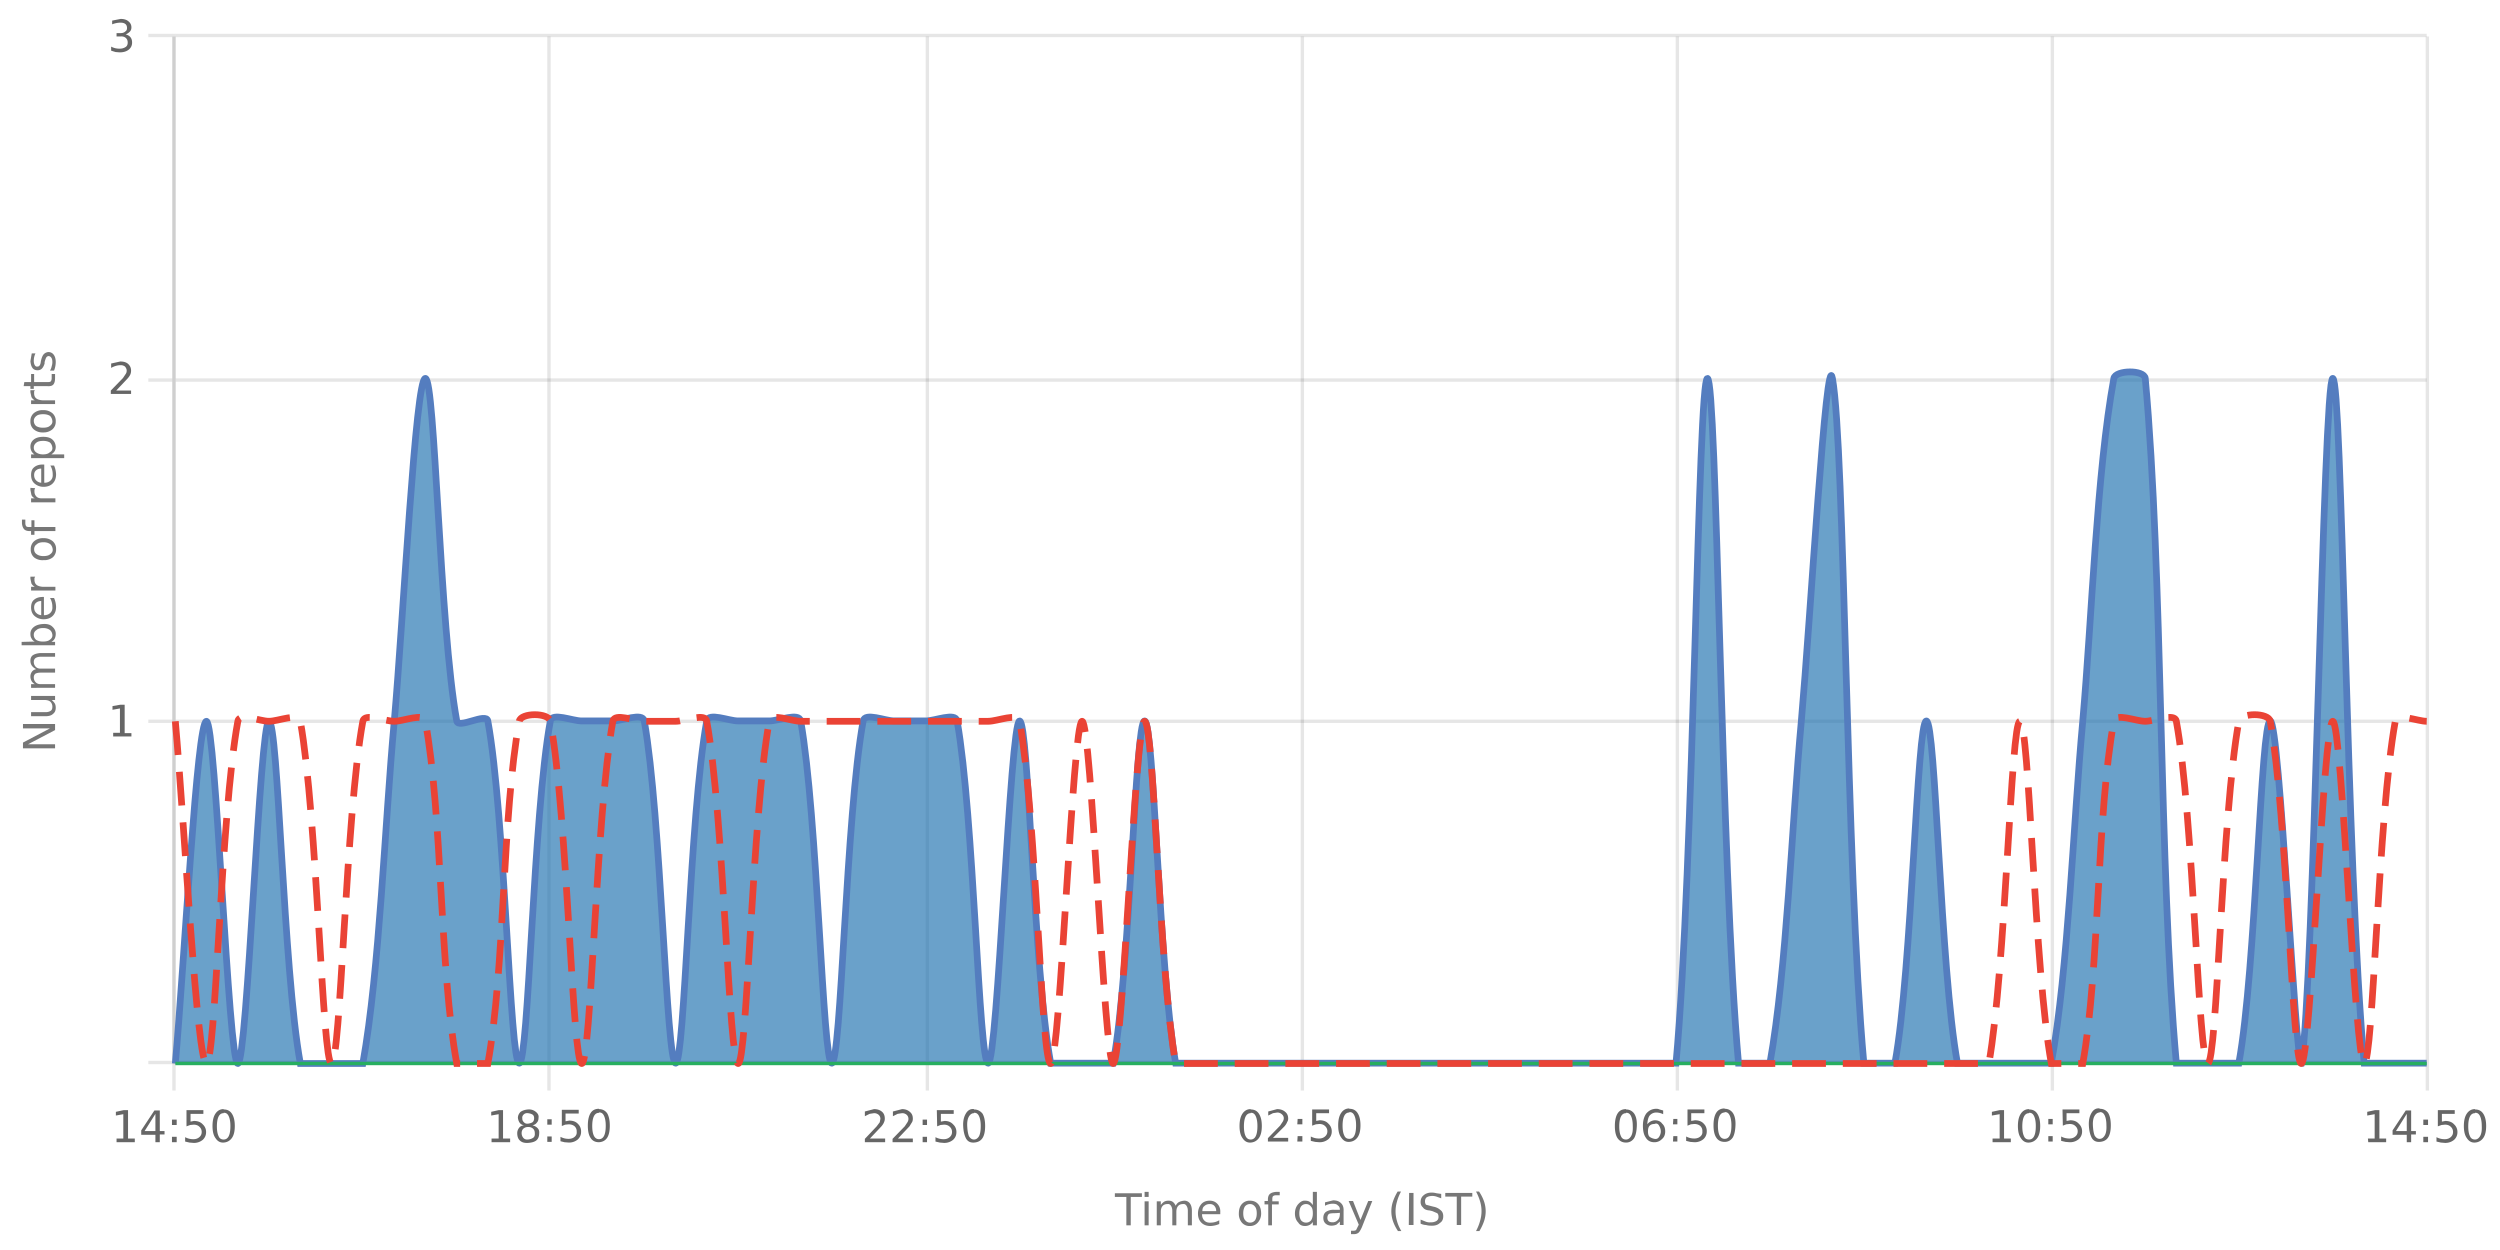
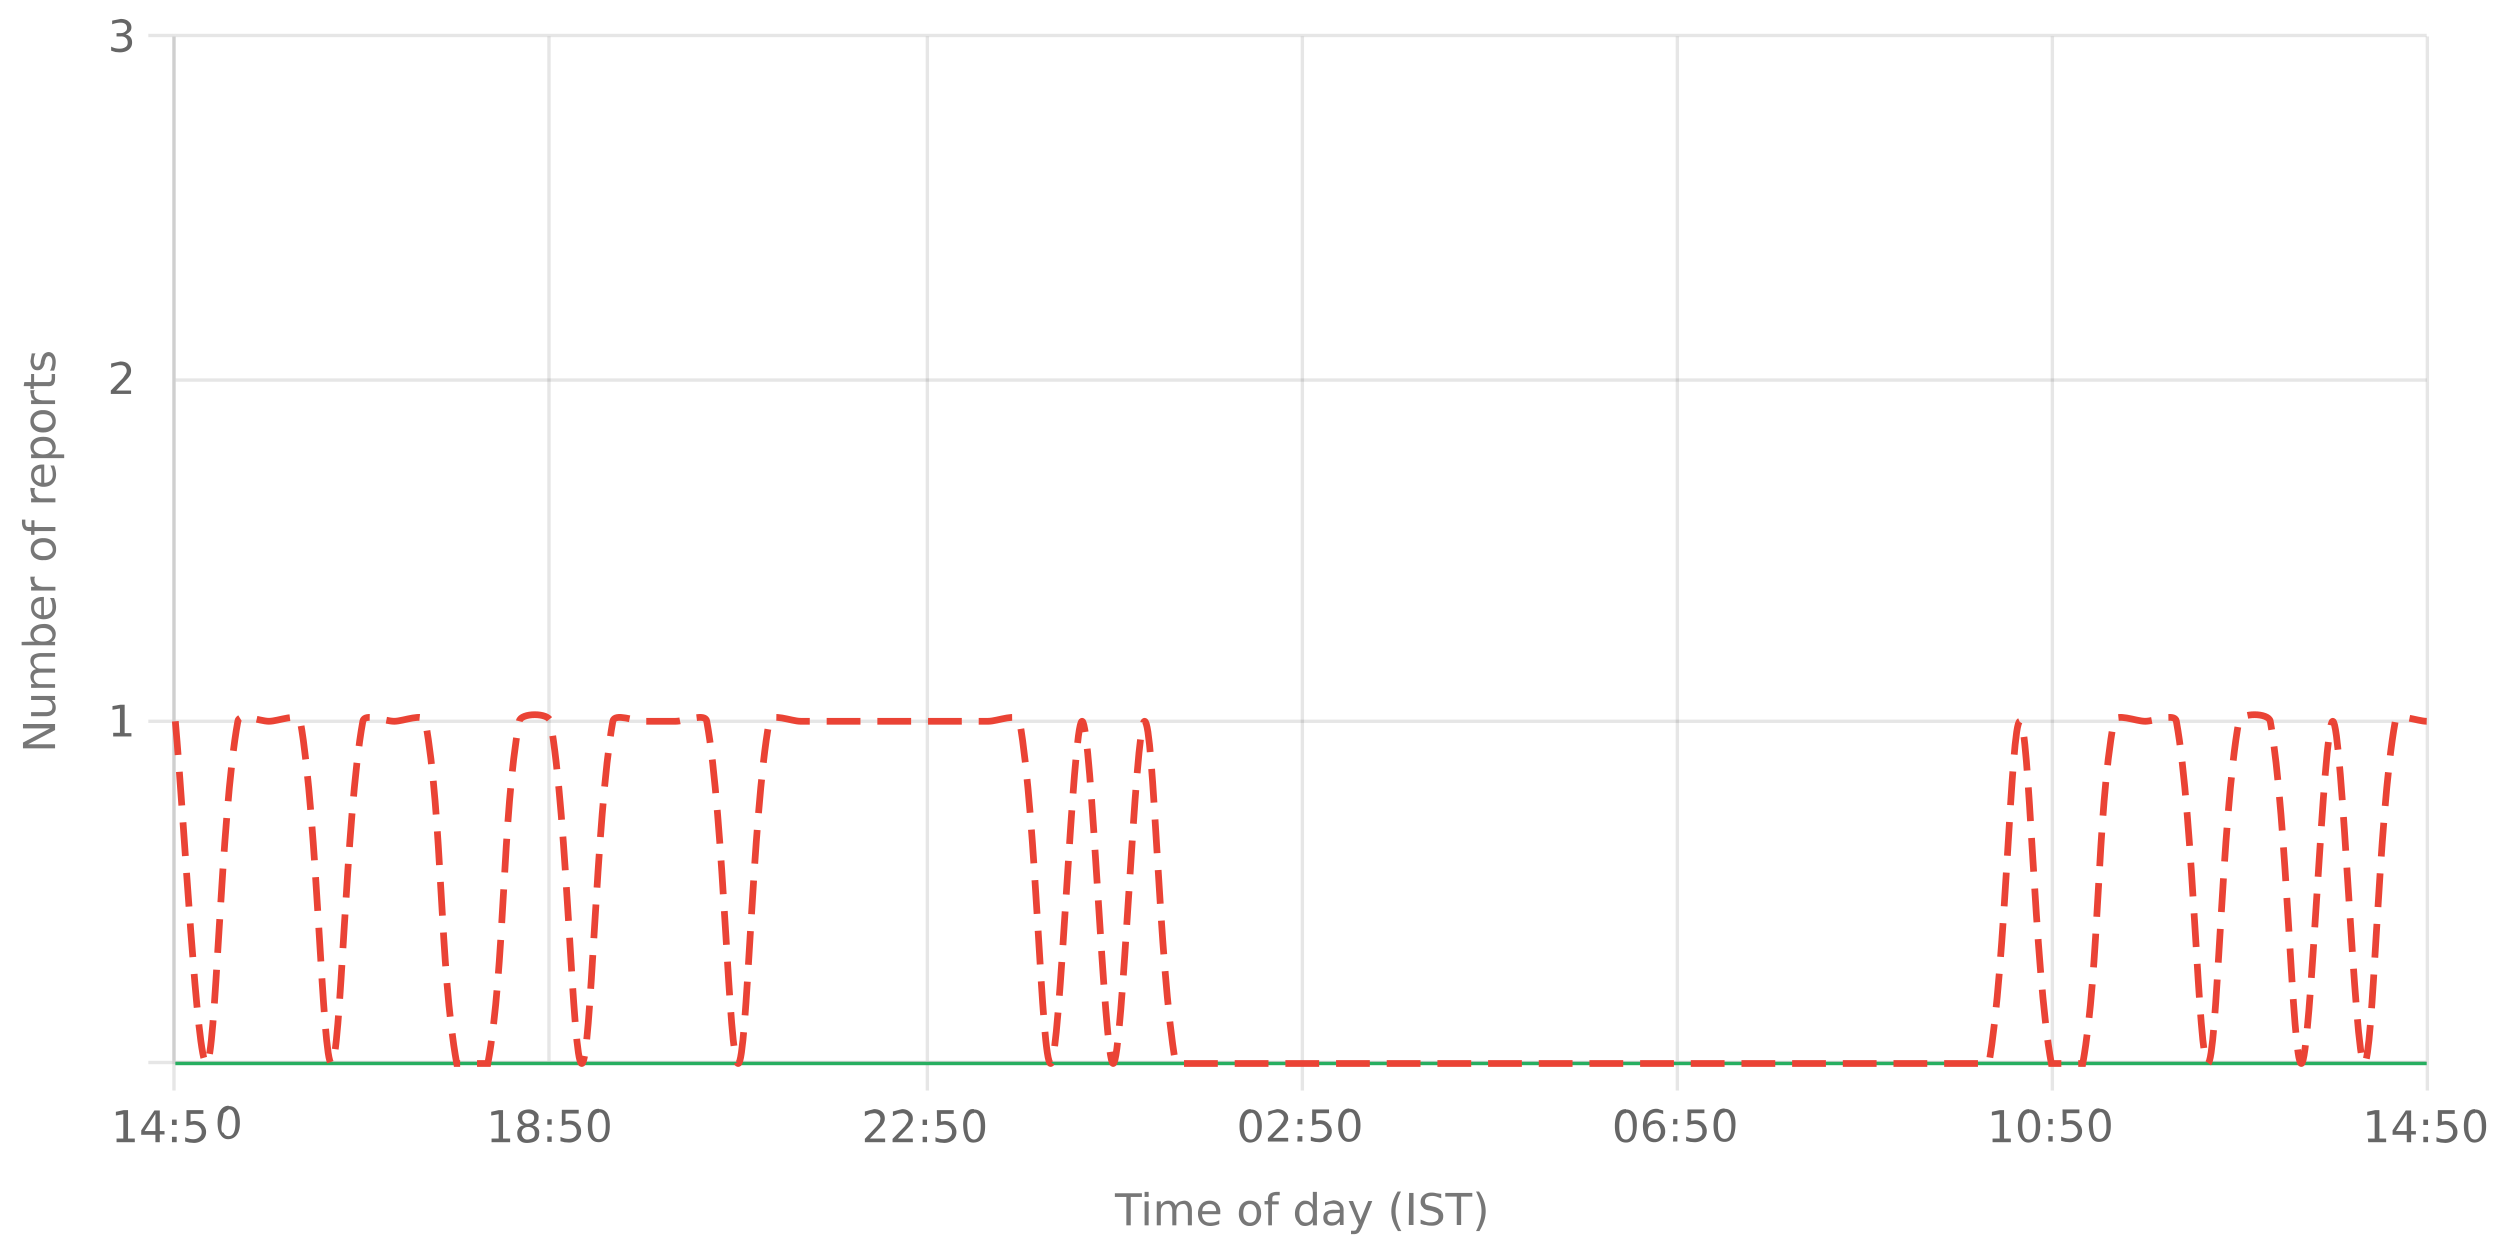
<svg xmlns="http://www.w3.org/2000/svg" viewBox="0 0 740 370" version="1.1">
  <defs>
    <clipPath id="clip1">
-       <path d="M51.9 110h666.4v204.8H51.9Zm0 0" />
-     </clipPath>
+       </clipPath>
    <clipPath id="clip2">
      <path d="M50.9 81h668.4v234.8H50.9Zm0 0" />
    </clipPath>
    <clipPath id="clip3">
      <path d="M51.4 300h667.4v15.3H51.4Zm0 0" />
    </clipPath>
    <clipPath id="clip4">
      <path d="M50.9 183h668.4v132.8H50.9Zm0 0" />
    </clipPath>
  </defs>
  <g id="surface29811521">
    <path style="fill:none;stroke-width:1;stroke-linecap:butt;stroke-linejoin:miter;stroke:rgb(0%,0%,0%);stroke-opacity:0.098;stroke-miterlimit:10;" d="M52 314.5h666.3" />
    <path style="fill:none;stroke-width:1;stroke-linecap:butt;stroke-linejoin:miter;stroke:rgb(0%,0%,0%);stroke-opacity:0.098;stroke-miterlimit:10;" d="M43.9 314.5H51" />
    <path style="fill:none;stroke-width:1;stroke-linecap:butt;stroke-linejoin:miter;stroke:rgb(0%,0%,0%);stroke-opacity:0.098;stroke-miterlimit:10;" d="M52 213.5h666.3" />
    <path style="fill:none;stroke-width:1;stroke-linecap:butt;stroke-linejoin:miter;stroke:rgb(0%,0%,0%);stroke-opacity:0.098;stroke-miterlimit:10;" d="M43.9 213.5H51" />
    <path style="fill:none;stroke-width:1;stroke-linecap:butt;stroke-linejoin:miter;stroke:rgb(0%,0%,0%);stroke-opacity:0.098;stroke-miterlimit:10;" d="M52 112.5h666.3" />
-     <path style="fill:none;stroke-width:1;stroke-linecap:butt;stroke-linejoin:miter;stroke:rgb(0%,0%,0%);stroke-opacity:0.098;stroke-miterlimit:10;" d="M43.9 112.5H51" />
    <path style="fill:none;stroke-width:1;stroke-linecap:butt;stroke-linejoin:miter;stroke:rgb(0%,0%,0%);stroke-opacity:0.098;stroke-miterlimit:10;" d="M52 10.5h666.3" />
    <path style="fill:none;stroke-width:1;stroke-linecap:butt;stroke-linejoin:miter;stroke:rgb(0%,0%,0%);stroke-opacity:0.098;stroke-miterlimit:10;" d="M43.9 10.5H51" />
    <path style=" stroke:none;fill-rule:nonzero;fill:rgb(46.667%,46.667%,46.667%);fill-opacity:1;" d="M6.8 221.5v-1.7l8-4.2h-8v-1.3h9.5v1.8l-8 4.2h8v1.2Zm6.7-9.5H9.2v-1.2h4.3q.9 0 1.5-.4.5-.3.5-1.2a2 2 0 0 0-.6-1.5q-.6-.5-1.7-.5h-4V206h7.1v1.2h-1q.5.4.9 1 .3.5.3 1.3 0 1.2-.8 1.8-.7.7-2.2.7m-2.9-14a3 3 0 0 1-1.2-1q-.4-.6-.4-1.4 0-1.2.8-1.7t2.2-.6h4.3v1.1h-4.2q-1 0-1.6.4-.5.4-.5 1.1 0 .9.6 1.5t1.7.5h4v1.2h-4.2q-1 0-1.6.3-.5.4-.5 1.1 0 .9.6 1.5t1.7.5h4v1.1H9.2v-1.1h1.1q-.7-.4-1-1t-.3-1.3.4-1.3 1.2-.8m2.2-12.2q-1.4 0-2 .6-.8.5-.8 1.4t.7 1.5q.8.5 2 .5 1.4 0 2-.5.9-.6.8-1.5t-.7-1.4q-.8-.6-2-.6m-2.5 4q-.7-.3-1-1-.3-.4-.3-1.3 0-1.2 1-2t2.8-.9 2.7.8q1 .9 1 2.1 0 .8-.3 1.4t-1 1h1.1v1H6.4v-1Zm2.2-13.2h.5v5.4q1.2 0 1.9-.7t.6-1.8a5 5 0 0 0-.7-2.6H16a7 7 0 0 1 .6 2.6q0 1.7-1 2.7t-2.7 1a4 4 0 0 1-2.7-1q-1-.9-1-2.5 0-1.5.8-2.2 1-.9 2.6-.9m-.4 1.2q-.9 0-1.5.5t-.6 1.4q0 1 .6 1.6t1.5.7Zm-1.8-7.2-.2.4v.5q0 1 .6 1.5t1.9.6h3.7v1.1H9.2v-1.1h1.1q-.7-.4-1-1l-.3-1.4v-.6Zm-.3-8.1q0 .9.7 1.4.8.6 2 .6 1.4 0 2-.5.9-.6.8-1.5t-.7-1.5q-.8-.6-2-.6-1.4 0-2 .6-.8.5-.8 1.5m-1 0a3 3 0 0 1 1-2.4 4 4 0 0 1 2.8-.9 4 4 0 0 1 2.7.9 3 3 0 0 1 1 2.4 3 3 0 0 1-1 2.4 4 4 0 0 1-2.7.8 4 4 0 0 1-2.8-.8 3 3 0 0 1-1-2.4m-2.6-8.8h1v1q0 .7.3 1 .1.2.9.2h.6v-2h.9v2h6.2v1.2h-6.2v1.1h-1v-1.1h-.4q-1.2 0-1.7-.6t-.6-1.7Zm3.9-9.3-.2.5v.5q0 .9.6 1.5t1.9.5h3.7v1.2H9.2v-1.2h1.1q-.7-.3-1-1L9 145v-.6Zm2.2-7h.5v5.4q1.2 0 1.9-.7t.6-1.8a5 5 0 0 0-.7-2.6H16a7 7 0 0 1 .6 2.6q0 1.7-1 2.7t-2.7 1a4 4 0 0 1-2.7-1q-1-.9-1-2.5 0-1.5.8-2.2 1-.9 2.6-.9m-.4 1.2q-.9 0-1.5.5t-.6 1.4q0 1 .6 1.6t1.5.7Zm3.1-4.2H19v1.1H9.2v-1.1h1q-.6-.4-.9-1t-.3-1.3q0-1.3 1-2.1t2.8-.8 2.7.8 1 2.1q0 .8-.3 1.3t-1 1m-2.4-4q-1.4 0-2 .5-.8.6-.8 1.5t.7 1.4q.8.6 2 .6 1.4 0 2-.6.9-.5.8-1.4t-.7-1.5q-.8-.5-2-.5m-2.8-6q0 1 .7 1.6.8.5 2 .5 1.4 0 2-.5.9-.6.8-1.5t-.7-1.5q-.8-.5-2-.5-1.4 0-2 .5-.8.6-.8 1.5m-1 0a3 3 0 0 1 1-2.3 4 4 0 0 1 2.8-.9 4 4 0 0 1 2.7.9 3 3 0 0 1 1 2.4 3 3 0 0 1-1 2.4 4 4 0 0 1-2.7.9 4 4 0 0 1-2.8-.9 3 3 0 0 1-1-2.4m1.3-9.2-.2.4v.5q0 1 .6 1.5t1.9.6h3.7v1.1H9.2v-1.1h1.1q-.7-.4-1-1l-.3-1.4v-.6Zm-3.1-2.4h2v-2.4h.9v2.4H14q.9 0 1-.2.3-.3.3-1v-1.2h1v1.2q0 1.3-.5 1.9t-1.8.5H10v.8h-1v-.8h-2Zm2.2-8.5h1.1a5 5 0 0 0-.5 2.2q0 .8.3 1.3t.8.4q.4 0 .6-.3.3-.3.4-1.3l.1-.4q.3-1.2.8-1.7t1.3-.6q1 0 1.6.8t.6 2.2a7 7 0 0 1-.5 2.5h-1.2q.4-.7.5-1.3.2-.6.2-1.2 0-.9-.3-1.3a1 1 0 0 0-.8-.5q-.4 0-.7.4-.2.3-.5 1.4v.4q-.3 1-.8 1.5t-1.3.5q-1 0-1.5-.7t-.6-2zM4.2 222.8" />
    <path style="fill:none;stroke-width:1;stroke-linecap:butt;stroke-linejoin:miter;stroke:rgb(0%,0%,0%);stroke-opacity:0.098;stroke-miterlimit:10;" d="M51.5 10.8V314" />
    <path style="fill:none;stroke-width:1;stroke-linecap:butt;stroke-linejoin:miter;stroke:rgb(0%,0%,0%);stroke-opacity:0.098;stroke-miterlimit:10;" d="M51.5 315v7.8" />
    <path style="fill:none;stroke-width:1;stroke-linecap:butt;stroke-linejoin:miter;stroke:rgb(0%,0%,0%);stroke-opacity:0.098;stroke-miterlimit:10;" d="M162.5 10.8V314" />
-     <path style="fill:none;stroke-width:1;stroke-linecap:butt;stroke-linejoin:miter;stroke:rgb(0%,0%,0%);stroke-opacity:0.098;stroke-miterlimit:10;" d="M162.5 315v7.8" />
    <path style="fill:none;stroke-width:1;stroke-linecap:butt;stroke-linejoin:miter;stroke:rgb(0%,0%,0%);stroke-opacity:0.098;stroke-miterlimit:10;" d="M274.5 10.8V314" />
    <path style="fill:none;stroke-width:1;stroke-linecap:butt;stroke-linejoin:miter;stroke:rgb(0%,0%,0%);stroke-opacity:0.098;stroke-miterlimit:10;" d="M274.5 315v7.8" />
    <path style="fill:none;stroke-width:1;stroke-linecap:butt;stroke-linejoin:miter;stroke:rgb(0%,0%,0%);stroke-opacity:0.098;stroke-miterlimit:10;" d="M385.5 10.8V314" />
    <path style="fill:none;stroke-width:1;stroke-linecap:butt;stroke-linejoin:miter;stroke:rgb(0%,0%,0%);stroke-opacity:0.098;stroke-miterlimit:10;" d="M385.5 315v7.8" />
    <path style="fill:none;stroke-width:1;stroke-linecap:butt;stroke-linejoin:miter;stroke:rgb(0%,0%,0%);stroke-opacity:0.098;stroke-miterlimit:10;" d="M496.5 10.8V314" />
    <path style="fill:none;stroke-width:1;stroke-linecap:butt;stroke-linejoin:miter;stroke:rgb(0%,0%,0%);stroke-opacity:0.098;stroke-miterlimit:10;" d="M496.5 315v7.8" />
    <path style="fill:none;stroke-width:1;stroke-linecap:butt;stroke-linejoin:miter;stroke:rgb(0%,0%,0%);stroke-opacity:0.098;stroke-miterlimit:10;" d="M607.5 10.8V314" />
    <path style="fill:none;stroke-width:1;stroke-linecap:butt;stroke-linejoin:miter;stroke:rgb(0%,0%,0%);stroke-opacity:0.098;stroke-miterlimit:10;" d="M607.5 315v7.8" />
    <path style="fill:none;stroke-width:1;stroke-linecap:butt;stroke-linejoin:miter;stroke:rgb(0%,0%,0%);stroke-opacity:0.098;stroke-miterlimit:10;" d="M718.5 10.8V314" />
    <path style="fill:none;stroke-width:1;stroke-linecap:butt;stroke-linejoin:miter;stroke:rgb(0%,0%,0%);stroke-opacity:0.098;stroke-miterlimit:10;" d="M718.5 315v7.8" />
    <path style=" stroke:none;fill-rule:nonzero;fill:rgb(46.667%,46.667%,46.667%);fill-opacity:1;" d="M330 353.2h8v1.1h-3.3v8.4h-1.3v-8.4H330Zm8.8 2.4h1.2v7.1h-1.2Zm0-2.8h1.2v1.5h-1.2Zm9.2 4.1q.4-.8 1-1.1t1.5-.4a2 2 0 0 1 1.7.8q.6.8.6 2.2v4.3h-1.2v-4.3q0-.9-.4-1.5t-1-.5q-1 0-1.5.6t-.5 1.7v4H347v-4.3q0-.9-.4-1.5t-1-.5q-1 0-1.5.6t-.5 1.7v4h-1.2v-7.1h1.2v1.1q.4-.6 1-1 .5-.3 1.3-.3t1.3.4.8 1.1m13.2 2v.5h-5.4q0 1.2.7 1.9t1.9.6a5 5 0 0 0 2.5-.7v1.1a7 7 0 0 1-2.6.6q-1.7 0-2.7-1t-1-2.7q0-1.6 1-2.8.9-1 2.5-1 1.4 0 2.3 1t.8 2.5m-1.2-.4q0-.9-.5-1.5t-1.4-.6q-1 0-1.6.6-.6.4-.6 1.5Zm10-2.1q-.9 0-1.5.7-.5.8-.5 2 0 1.4.5 2 .6.8 1.5.8t1.5-.7q.5-.8.5-2 0-1.4-.5-2-.6-.8-1.5-.8m0-1q1.5 0 2.4 1t.9 2.8a4 4 0 0 1-1 2.7 3 3 0 0 1-2.3 1 3 3 0 0 1-2.4-1 4 4 0 0 1-.9-2.7q0-1.8.9-2.8a3 3 0 0 1 2.4-1m8.8-2.6v1h-1.1q-.6 0-.9.3-.2.2-.2.9v.6h1.9v.9h-2v6.2h-1.1v-6.2h-1.1v-1h1v-.4q0-1.2.6-1.7t1.8-.6Zm9.8 3.9v-3.9h1.2v9.9h-1.2v-1q-.4.6-1 .9t-1.3.3q-1.4 0-2-1-1-1-1-2.7t1-2.8 2-1q.8 0 1.3.3t1 1m-4 2.5q0 1.2.5 2 .6.7 1.5.7t1.5-.7q.5-.8.5-2 0-1.5-.5-2-.6-.8-1.5-.8t-1.5.7q-.5.8-.5 2m10.8 0q-1.5 0-2 .2-.5.4-.5 1.2 0 .6.4 1 .4.3 1.1.3a2 2 0 0 0 1.6-.7q.6-.6.6-1.8v-.3Zm2.3-.6v4.1h-1.1v-1l-1 .9q-.7.3-1.5.3-1 0-1.7-.6t-.7-1.7q0-1.2.8-1.8a4 4 0 0 1 2.4-.6h1.7v-.1q0-.8-.6-1.2-.4-.5-1.5-.5a5 5 0 0 0-2.3.6v-1l2.4-.6q1.5 0 2.3.8.9.8.8 2.4m5.4 4.8q-.6 1.3-1 1.6a2 2 0 0 1-1.2.4h-1v-1h.7q.5 0 .8-.2l.5-1 .3-.6-3-7h1.3l2.2 5.6 2.3-5.6h1.2Zm11.6-10.6q-.8 1.5-1.2 3a10 10 0 0 0 0 5.7q.4 1.5 1.3 3h-1q-1-1.5-1.5-3a9 9 0 0 1 0-5.7q.5-1.5 1.4-3Zm2.4.4h1.3v9.5H417Zm9.5.3v1.3l-1.4-.5q-.6-.2-1.2-.2-1 0-1.7.4-.5.4-.5 1.2 0 .6.3 1l1.5.4.8.2a4 4 0 0 1 2 1q.8.6.8 1.8 0 1.4-1 2-.9.9-2.7.8-.7 0-1.4-.2-.7 0-1.6-.4V361l1.5.6q.8.3 1.5.2a3 3 0 0 0 1.7-.4q.6-.4.6-1.2t-.4-1.1l-1.4-.6-.8-.2q-1.5-.1-2-.9-.7-.6-.7-1.6 0-1.3.9-2 .9-.8 2.4-.8.6 0 1.4.2zm1.2-.3h8v1.1h-3.3v8.4h-1.3v-8.4h-3.4Zm9-.4h1q1 1.5 1.5 3a9 9 0 0 1 0 5.7q-.5 1.5-1.4 3h-1q.8-1.5 1.2-3a10 10 0 0 0 0-5.8q-.4-1.4-1.2-2.9m-106.7-2.2" />
    <path style="fill:none;stroke-width:1;stroke-linecap:butt;stroke-linejoin:miter;stroke:rgb(0%,0%,0%);stroke-opacity:0.098;stroke-miterlimit:10;" d="M51.5 10v305" />
    <path style=" stroke:none;fill-rule:nonzero;fill:rgb(40%,40%,40%);fill-opacity:1;" d="M33.5 216.9h2v-7.2l-2.2.4V209l2.3-.4h1.3v8.4h2v1h-5.4Zm-1.6-11" />
    <path style=" stroke:none;fill-rule:nonzero;fill:rgb(40%,40%,40%);fill-opacity:1;" d="M34.4 115.6h4.4v1h-6v-1l3.6-3.7.8-1.2q.3-.4.3-1t-.5-1.2a2 2 0 0 0-1.4-.4q-.6 0-1.3.2t-1.4.6v-1.3l2.7-.6q1.5 0 2.3.7.9.8.9 2 0 .6-.2 1.1t-.8 1.2zm-2.5-11" />
    <path style=" stroke:none;fill-rule:nonzero;fill:rgb(40%,40%,40%);fill-opacity:1;" d="M37.2 10.2q.9.2 1.4.8t.5 1.6q0 1.3-1 2.1t-2.7.8l-1.2-.1-1.3-.4v-1.2a5 5 0 0 0 2.5.6 3 3 0 0 0 1.8-.5q.6-.4.6-1.3t-.6-1.4-1.6-.4h-1.1v-1h1.2q.9 0 1.4-.5.5-.3.5-1 0-.8-.5-1.2t-1.5-.4a7 7 0 0 0-2.4.5V6.1l2.5-.5q1.5 0 2.3.7.9.7.9 1.8 0 .8-.5 1.3t-1.2.8m-5.3-7" />
    <path style="fill:none;stroke-width:1;stroke-linecap:butt;stroke-linejoin:miter;stroke:rgb(0%,0%,0%);stroke-opacity:0.098;stroke-miterlimit:10;" d="M51 314.5h668" />
-     <path style=" stroke:none;fill-rule:nonzero;fill:rgb(40%,40%,40%);fill-opacity:1;" d="M34.5 337h2v-7.2l-2.2.4v-1.1l2.3-.5h1.3v8.4h2v1.1h-5.4Zm11.5-7.3-3.2 5.1H46Zm-.3-1h1.6v6.1h1.4v1h-1.4v2.3H46v-2.2h-4.2v-1.3Zm5.2 7.8h1.4v1.6h-1.4Zm0-5.1h1.4v1.6h-1.4Zm4.3-2.8h5v1.1h-3.8v2.3l1-.2q1.7 0 2.6 1a3 3 0 0 1 1 2.3 3 3 0 0 1-1 2.3 4 4 0 0 1-2.7.9l-1.2-.1-1.3-.3v-1.3a5 5 0 0 0 2.5.6q1 0 1.7-.6t.7-1.5a2 2 0 0 0-.7-1.6q-.6-.6-1.7-.6l-1 .1-1.1.4Zm11 .9q-1 0-1.5 1t-.5 2.9.5 2.9q.4 1 1.5 1 1 0 1.5-1t.5-3q0-1.8-.5-2.9t-1.5-1m0-1q1.6 0 2.4 1.2.9 1.3.9 3.7t-.9 3.6-2.4 1.3-2.4-1.3q-.9-1.2-.9-3.6t.9-3.7 2.4-1.3M32.9 326" />
+     <path style=" stroke:none;fill-rule:nonzero;fill:rgb(40%,40%,40%);fill-opacity:1;" d="M34.5 337h2v-7.2l-2.2.4v-1.1l2.3-.5h1.3v8.4h2v1.1h-5.4Zm11.5-7.3-3.2 5.1H46Zm-.3-1h1.6v6.1h1.4v1h-1.4v2.3H46v-2.2h-4.2v-1.3Zm5.2 7.8h1.4v1.6h-1.4Zm0-5.1h1.4v1.6h-1.4Zm4.3-2.8h5v1.1h-3.8v2.3l1-.2q1.7 0 2.6 1a3 3 0 0 1 1 2.3 3 3 0 0 1-1 2.3 4 4 0 0 1-2.7.9l-1.2-.1-1.3-.3v-1.3a5 5 0 0 0 2.5.6q1 0 1.7-.6t.7-1.5a2 2 0 0 0-.7-1.6q-.6-.6-1.7-.6l-1 .1-1.1.4Zm11 .9t-.5 2.9.5 2.9q.4 1 1.5 1 1 0 1.5-1t.5-3q0-1.8-.5-2.9t-1.5-1m0-1q1.6 0 2.4 1.2.9 1.3.9 3.7t-.9 3.6-2.4 1.3-2.4-1.3q-.9-1.2-.9-3.6t.9-3.7 2.4-1.3M32.9 326" />
    <path style=" stroke:none;fill-rule:nonzero;fill:rgb(40%,40%,40%);fill-opacity:1;" d="M145.5 337h2.1v-7.2l-2.2.4v-1.1l2.2-.5h1.3v8.4h2.1v1.1h-5.5Zm10.8-3.4a2 2 0 0 0-1.4.5q-.5.5-.5 1.3t.5 1.4 1.4.5 1.5-.5.5-1.4q0-.8-.5-1.3a2 2 0 0 0-1.5-.5m-1.2-.5q-.9-.2-1.3-.8t-.5-1.4q0-1 .8-1.8.9-.6 2.2-.7t2.3.7.8 1.8q0 .9-.5 1.4-.4.6-1.3.8.9.2 1.5.8t.5 1.5q0 1.5-.9 2.2-.8.6-2.4.7t-2.4-.7q-.8-.7-.8-2.2 0-.8.5-1.5t1.5-.8m-.5-2q0 .6.4 1 .5.6 1.3.5t1.3-.4q.5-.4.5-1.2t-.5-1.1-1.3-.4-1.3.4-.4 1.1m7.4 5.4h1.3v1.6H162Zm0-5.1h1.3v1.6H162Zm4.3-2.8h5v1.1h-3.9v2.3l1.1-.2q1.7 0 2.6 1a3 3 0 0 1 .9 2.3 3 3 0 0 1-1 2.3 4 4 0 0 1-2.6.9l-1.3-.1-1.2-.3v-1.3a5 5 0 0 0 2.4.6q1.1 0 1.8-.6t.6-1.5a2 2 0 0 0-.6-1.6q-.7-.6-1.8-.6l-1 .1-1 .4Zm11 .9q-1 0-1.5 1t-.5 2.9.5 2.9 1.5 1 1.5-1 .5-3q0-1.8-.5-2.9t-1.5-1m0-1q1.5 0 2.4 1.2.8 1.3.8 3.7t-.8 3.6-2.4 1.3q-1.7 0-2.5-1.3-.8-1.2-.8-3.6t.8-3.7 2.5-1.3m-33.4-2.5" />
    <path style=" stroke:none;fill-rule:nonzero;fill:rgb(40%,40%,40%);fill-opacity:1;" d="M257.5 337h4.5v1.1h-6v-1l3.5-3.7.9-1.2.2-1q0-.7-.5-1.2a2 2 0 0 0-1.4-.5l-1.3.2-1.4.7V329l2.7-.7q1.5 0 2.4.8.8.7.8 2 0 .6-.2 1-.2.6-.8 1.3zm8.3 0h4.4v1.1h-6v-1l3.6-3.7.8-1.2q.3-.5.3-1 0-.7-.5-1.2a2 2 0 0 0-1.4-.5l-1.3.2-1.4.7V329l2.7-.7q1.4 0 2.3.8.9.7.9 2 0 .6-.2 1l-.8 1.3zm7.3-.5h1.3v1.6h-1.3Zm0-5.1h1.3v1.6h-1.3Zm4.2-2.8h5v1.1h-3.8v2.3l1.1-.2q1.6 0 2.5 1a3 3 0 0 1 1 2.3 3 3 0 0 1-1 2.3 4 4 0 0 1-2.7.9l-1.2-.1-1.3-.3v-1.3a5 5 0 0 0 2.5.6q1 0 1.7-.6t.7-1.5a2 2 0 0 0-.7-1.6q-.6-.6-1.7-.6l-1 .1-1 .4Zm11 .9q-.9 0-1.5 1t-.5 2.9.5 2.9q.6 1 1.5 1t1.5-1q.5-1 .5-3 0-1.8-.5-2.9t-1.5-1m0-1q1.5 0 2.5 1.2.8 1.3.8 3.7t-.8 3.6-2.5 1.3-2.4-1.3-.8-3.6.8-3.7 2.4-1.3M255 326" />
    <path style=" stroke:none;fill-rule:nonzero;fill:rgb(40%,40%,40%);fill-opacity:1;" d="M370.2 329.5q-1 0-1.5 1t-.5 2.9.5 2.9 1.5 1 1.5-1 .5-3q0-1.8-.5-2.9t-1.5-1m0-1q1.6 0 2.4 1.2.9 1.3.9 3.7t-.9 3.6-2.4 1.3-2.4-1.3q-.9-1.2-.9-3.6t.9-3.7 2.4-1.3m6.6 8.5h4.5v1.1h-6v-1l3.6-3.7.8-1.2q.3-.5.3-1 0-.7-.6-1.2a2 2 0 0 0-1.3-.5l-1.3.2-1.4.7V329l2.6-.7q1.5 0 2.4.8.9.7.9 2 0 .6-.3 1-.2.6-.8 1.3zm7.3-.5h1.4v1.6H384Zm0-5.1h1.4v1.6H384Zm4.3-2.8h5v1.1h-3.8v2.3l1-.2q1.7 0 2.6 1a3 3 0 0 1 1 2.3 3 3 0 0 1-1 2.3 4 4 0 0 1-2.7.9l-1.2-.1-1.3-.3v-1.3a5 5 0 0 0 2.5.6q1 0 1.7-.6t.7-1.5a2 2 0 0 0-.7-1.6q-.6-.6-1.7-.6l-1 .1-1.1.4Zm11 .9q-1 0-1.5 1t-.5 2.9.5 2.9q.4 1 1.5 1 1 0 1.5-1t.5-3q0-1.8-.5-2.9t-1.5-1m0-1q1.6 0 2.4 1.2.9 1.3.9 3.7t-.9 3.6-2.4 1.3-2.4-1.3q-.9-1.2-.9-3.6t.9-3.7 2.4-1.3M366 326" />
    <path style=" stroke:none;fill-rule:nonzero;fill:rgb(40%,40%,40%);fill-opacity:1;" d="M481.3 329.5q-1 0-1.5 1t-.5 2.9.5 2.9q.4 1 1.5 1 .9 0 1.5-1t.5-3q0-1.8-.5-2.9t-1.5-1m0-1q1.5 0 2.4 1.2.9 1.3.8 3.7t-.8 3.6q-.9 1.3-2.4 1.3-1.6 0-2.5-1.3-.8-1.2-.8-3.6t.8-3.7 2.5-1.3m8.4 4.4q-.9 0-1.4.5t-.5 1.7.5 1.6 1.4.6 1.4-.6.5-1.6-.5-1.7-1.4-.5m2.6-4v1.1a5 5 0 0 0-2-.5q-1.2 0-2 .9-.6.8-.7 2.6a3 3 0 0 1 2.2-1.2q1.5 0 2.2 1 .9.8.9 2.3t-1 2.3a3 3 0 0 1-2.2.9q-1.7 0-2.5-1.3-.9-1.2-.9-3.6 0-2.2 1-3.6 1.2-1.4 3-1.4.5 0 .9.2zm3 7.6h1.2v1.6h-1.3Zm0-5.1h1.2v1.6h-1.3Zm4.2-2.8h5v1.1h-3.9v2.3l1.1-.2q1.7 0 2.6 1a3 3 0 0 1 .9 2.3 3 3 0 0 1-1 2.3 4 4 0 0 1-2.6.9l-1.3-.1-1.2-.3v-1.3a5 5 0 0 0 2.4.6q1.1 0 1.8-.6t.6-1.5a2 2 0 0 0-.6-1.6q-.7-.6-1.8-.6l-1 .1-1 .4Zm11 .9q-1 0-1.5 1t-.5 2.9.5 2.9 1.5 1 1.5-1 .5-3q0-1.8-.5-2.9t-1.5-1m0-1q1.5 0 2.4 1.2.9 1.3.8 3.7t-.8 3.6q-.9 1.3-2.4 1.3-1.7 0-2.5-1.3-.8-1.2-.8-3.6t.8-3.7 2.5-1.3M477 326" />
    <path style=" stroke:none;fill-rule:nonzero;fill:rgb(40%,40%,40%);fill-opacity:1;" d="M589.8 337h2.1v-7.2l-2.3.4v-1.1l2.3-.5h1.3v8.4h2v1.1h-5.4Zm10.8-7.5q-1 0-1.5 1t-.5 2.9.5 2.9q.4 1 1.5 1 1 0 1.5-1t.5-3q0-1.8-.5-2.9t-1.5-1m0-1q1.6 0 2.4 1.2.9 1.3.9 3.7t-.9 3.6-2.4 1.3-2.4-1.3q-.9-1.2-.9-3.6t.9-3.7 2.4-1.3m5.7 8h1.3v1.6h-1.3Zm0-5.1h1.3v1.6h-1.3Zm4.2-2.8h5v1.1h-3.8v2.3l1.1-.2q1.6 0 2.5 1a3 3 0 0 1 1 2.3 3 3 0 0 1-1 2.3 4 4 0 0 1-2.7.9l-1.2-.1-1.3-.3v-1.3a5 5 0 0 0 2.5.6q1 0 1.7-.6t.7-1.5a2 2 0 0 0-.7-1.6q-.6-.6-1.7-.6l-1 .1-1 .4Zm11 .9q-.9 0-1.5 1t-.5 2.9.5 2.9q.6 1 1.5 1t1.5-1 .5-3q0-1.8-.5-2.9t-1.5-1m0-1q1.6 0 2.5 1.2.8 1.3.8 3.7t-.8 3.6-2.5 1.3-2.4-1.3-.8-3.6.8-3.7 2.4-1.3m-33.3-2.5" />
    <path style=" stroke:none;fill-rule:nonzero;fill:rgb(40%,40%,40%);fill-opacity:1;" d="M700.9 337h2v-7.2l-2.2.4v-1.1l2.3-.5h1.3v8.4h2v1.1H701Zm11.5-7.3-3.2 5.1h3.2Zm-.3-1h1.6v6.1h1.4v1h-1.4v2.3h-1.3v-2.2h-4.2v-1.3Zm5.2 7.8h1.4v1.6h-1.4Zm0-5.1h1.4v1.6h-1.4Zm4.3-2.8h5v1.1h-3.8v2.3l1-.2q1.7 0 2.6 1a3 3 0 0 1 1 2.3 3 3 0 0 1-1 2.3 4 4 0 0 1-2.7.9l-1.2-.1-1.3-.3v-1.3a5 5 0 0 0 2.5.6q1 0 1.7-.6t.7-1.5a2 2 0 0 0-.7-1.6q-.6-.6-1.7-.6l-1 .1-1.1.4Zm11 .9q-1 0-1.5 1t-.5 2.9.5 2.9q.4 1 1.5 1 .9 0 1.5-1t.5-3q0-1.8-.5-2.9t-1.5-1m0-1q1.6 0 2.4 1.2.9 1.3.9 3.7t-.9 3.6-2.4 1.3-2.4-1.3q-.9-1.2-.9-3.6t.9-3.7 2.4-1.3m-33.3-2.5" />
    <g clip-path="url(#clip1)" clip-rule="nonzero">
      <path style=" stroke:none;fill-rule:nonzero;fill:rgb(9.804%,43.137%,67.843%);fill-opacity:0.647;" d="M51.9 314.8c2.7-30.4 6.4-101.3 9.2-101.3s6.5 101.3 9.3 101.3 6.5-101.3 9.2-101.3c2.8 0 4.2 73.4 9.3 101.3h18.5c5-27.9 6.5-71 9.3-101.3C119.4 183 123 112 125.9 112s4.2 73.5 9.3 101.4c.4 2.5 8.8-2.6 9.2 0 5.1 27.8 6.5 101.3 9.3 101.3s4.1-73.5 9.2-101.3c.5-2.6 6.5 0 9.3 0h9.2c2.8 0 8.8-2.6 9.3 0 5 27.8 6.5 101.3 9.3 101.3 2.7 0 4.1-73.5 9.2-101.3.5-2.6 6.5 0 9.3 0h9.2c2.8 0 8.8-2.6 9.3 0 5 27.8 6.5 101.3 9.2 101.3 2.8 0 4.2-73.5 9.3-101.3.5-2.6 6.5 0 9.2 0h9.3c2.8 0 8.8-2.6 9.3 0 5 27.8 6.4 101.3 9.2 101.3s6.5-101.3 9.3-101.3c2.7 0 4.1 73.4 9.2 101.3h18.5c5.1-27.9 6.5-101.3 9.3-101.3s4.2 73.4 9.2 101.3h148.1c5.3-58.1 6.5-202.7 9.3-202.7s4 144.6 9.2 202.7h9.3c5-27.9 6.5-71 9.3-101.3 2.7-30.4 7.4-111.5 9.2-101.4 3.7 20.3 4 144.6 9.3 202.7h9.2c5.1-27.9 6.5-101.3 9.3-101.3s4.1 73.4 9.2 101.3h27.8c5-27.9 6.5-71 9.3-101.3 2.7-30.4 4.1-73.5 9.2-101.4.5-2.5 9-2.6 9.3 0 5.3 58.2 4 144.6 9.2 202.7h18.5c5.1-27.9 6.5-101.3 9.3-101.3s7.4 101.3 9.2 101.3c3.7-20.2 6.5-202.7 9.3-202.7s4 144.6 9.3 202.7h18.5Zm0 0" />
    </g>
    <g clip-path="url(#clip2)" clip-rule="nonzero">
-       <path style="fill:none;stroke-width:2;stroke-linecap:butt;stroke-linejoin:miter;stroke:rgb(32.941%,49.02%,74.902%);stroke-opacity:1;stroke-miterlimit:10;" d="M51.9 314.8c2.7-30.4 6.4-101.3 9.2-101.3s6.5 101.3 9.3 101.3 6.5-101.3 9.2-101.3c2.8 0 4.2 73.4 9.3 101.3h18.5c5-27.9 6.5-71 9.3-101.3C119.4 183 123 112 125.9 112s4.2 73.5 9.3 101.4c.4 2.5 8.8-2.6 9.2 0 5.1 27.8 6.5 101.3 9.3 101.3s4.1-73.5 9.2-101.3c.5-2.6 6.5 0 9.3 0h9.2c2.8 0 8.8-2.6 9.3 0 5 27.8 6.5 101.3 9.3 101.3 2.7 0 4.1-73.5 9.2-101.3.5-2.6 6.5 0 9.3 0h9.2c2.8 0 8.8-2.6 9.3 0 5 27.8 6.5 101.3 9.2 101.3 2.8 0 4.2-73.5 9.3-101.3.5-2.6 6.5 0 9.2 0h9.3c2.8 0 8.8-2.6 9.3 0 5 27.8 6.4 101.3 9.2 101.3s6.5-101.3 9.3-101.3c2.7 0 4.1 73.4 9.2 101.3h18.5c5.1-27.9 6.5-101.3 9.3-101.3s4.2 73.4 9.2 101.3h148.1c5.3-58.1 6.5-202.7 9.3-202.7s4 144.6 9.2 202.7h9.3c5-27.9 6.5-71 9.3-101.3 2.7-30.4 7.4-111.5 9.2-101.4 3.7 20.3 4 144.6 9.3 202.7h9.2c5.1-27.9 6.5-101.3 9.3-101.3s4.1 73.4 9.2 101.3h27.8c5-27.9 6.5-71 9.3-101.3 2.7-30.4 4.1-73.5 9.2-101.4.5-2.5 9-2.6 9.3 0 5.3 58.2 4 144.6 9.2 202.7h18.5c5.1-27.9 6.5-101.3 9.3-101.3s7.4 101.3 9.2 101.3c3.7-20.2 6.5-202.7 9.3-202.7s4 144.6 9.3 202.7h18.5" />
-     </g>
+       </g>
    <g clip-path="url(#clip3)" clip-rule="nonzero">
      <path style="fill:none;stroke-width:1;stroke-linecap:butt;stroke-linejoin:miter;stroke:rgb(15.294%,68.235%,37.647%);stroke-opacity:1;stroke-miterlimit:10;" d="M51.9 314.8h666.4" />
    </g>
    <g clip-path="url(#clip4)" clip-rule="nonzero">
      <path style="fill:none;stroke-width:2;stroke-linecap:butt;stroke-linejoin:miter;stroke:rgb(91.765%,26.275%,20.784%);stroke-opacity:1;stroke-dasharray:10,5;stroke-miterlimit:10;" d="M51.9 213.5c2.7 30.4 6.4 101.3 9.2 101.3s4.2-73.5 9.3-101.3c.4-2.6 6.5 0 9.2 0 2.8 0 8.8-2.6 9.3 0 5 27.8 6.5 101.3 9.2 101.3 2.8 0 4.2-73.5 9.3-101.3.5-2.6 6.5 0 9.3 0 2.7 0 8.8-2.6 9.2 0 5.1 27.8 4.2 73.4 9.3 101.3h9.2c5.1-27.9 4.2-73.5 9.3-101.3.4-2.6 8.8-2.6 9.2 0 5.1 27.8 6.5 101.3 9.3 101.3s4.2-73.5 9.2-101.3c.5-2.6 6.5 0 9.3 0h9.3c2.7 0 8.8-2.6 9.2 0 5.1 27.8 6.5 101.3 9.3 101.3 2.7 0 4.1-73.5 9.2-101.3.5-2.6 6.5 0 9.3 0h55.5c2.8 0 8.8-2.6 9.3 0 5 27.8 6.4 101.3 9.2 101.3s6.5-101.3 9.3-101.3 6.5 101.3 9.2 101.3c2.8 0 6.5-101.3 9.3-101.3s4.2 73.4 9.2 101.3h240.7c5-27.9 6.5-101.3 9.2-101.3 2.8 0 4.2 73.4 9.3 101.3h9.3c5-27.9 4.1-73.5 9.2-101.3.5-2.6 6.5 0 9.3 0 2.7 0 8.8-2.6 9.2 0 5.1 27.8 6.5 101.3 9.3 101.3s4.1-73.5 9.2-101.3c.5-2.6 8.8-2.6 9.3 0 5 27.8 6.5 101.3 9.2 101.3 2.8 0 6.5-101.3 9.3-101.3s6.5 101.3 9.3 101.3c2.7 0 4.1-73.5 9.2-101.3.5-2.6 6.5 0 9.3 0" />
    </g>
  </g>
</svg>